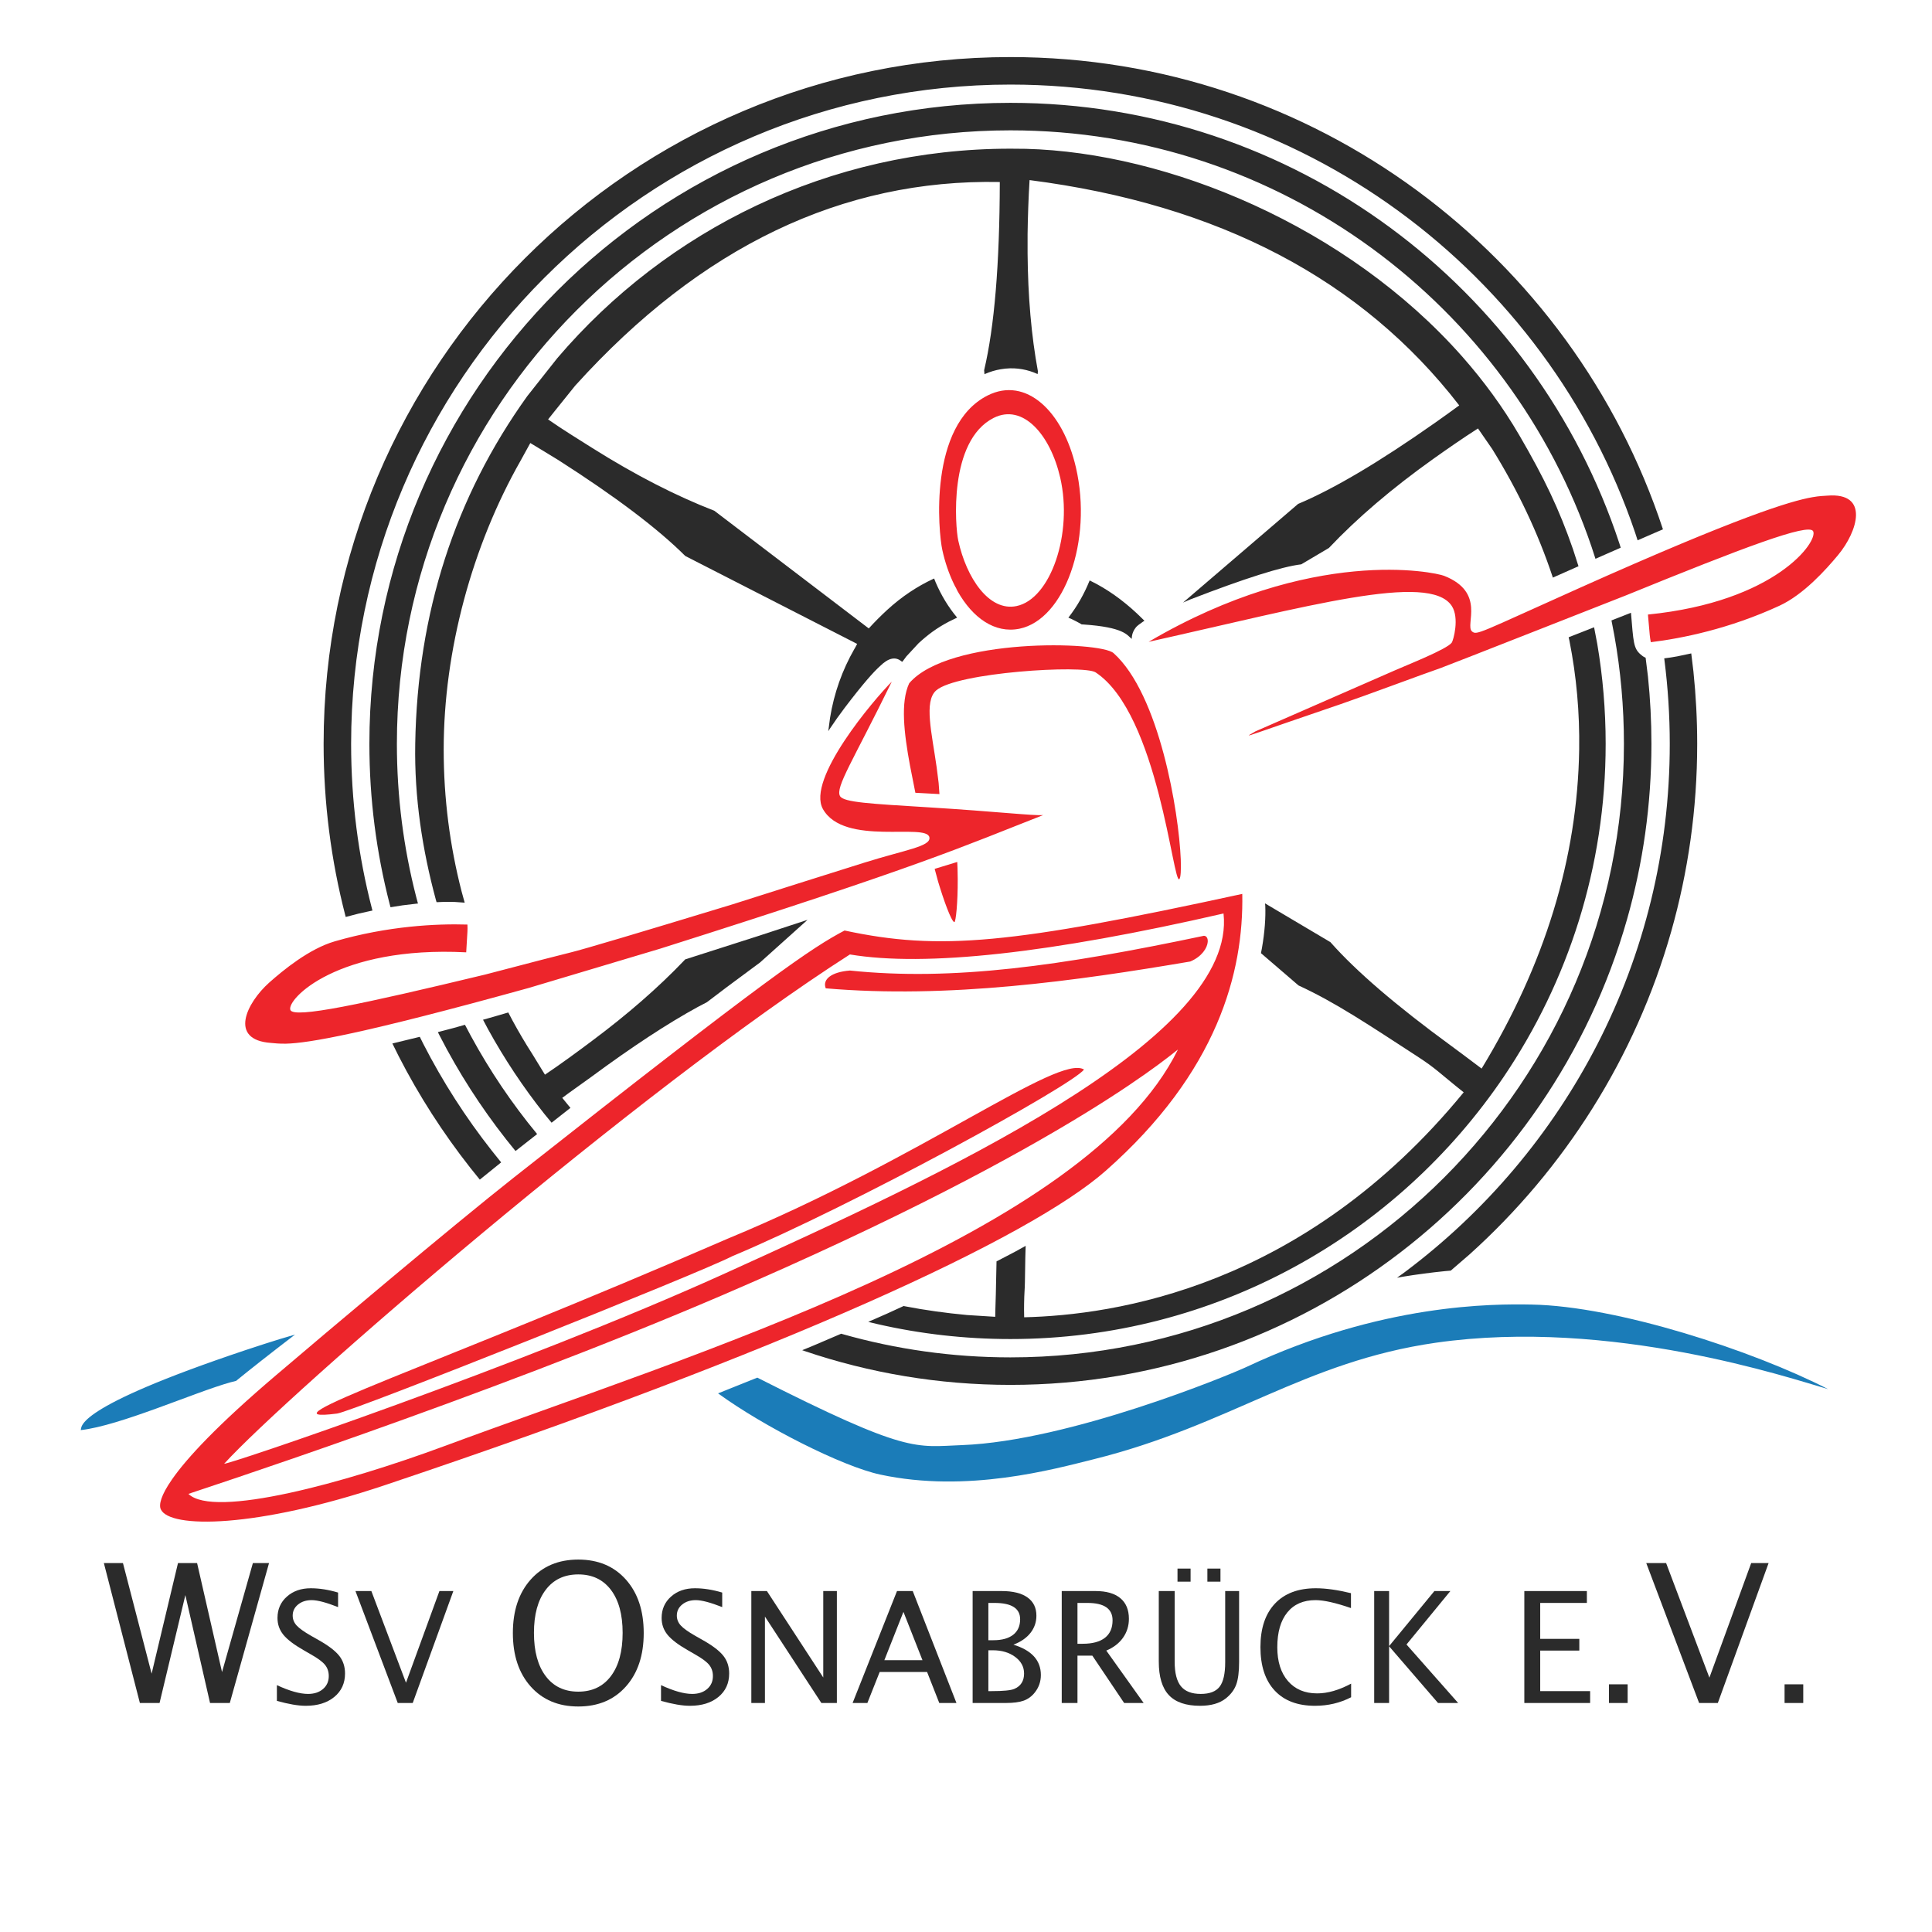
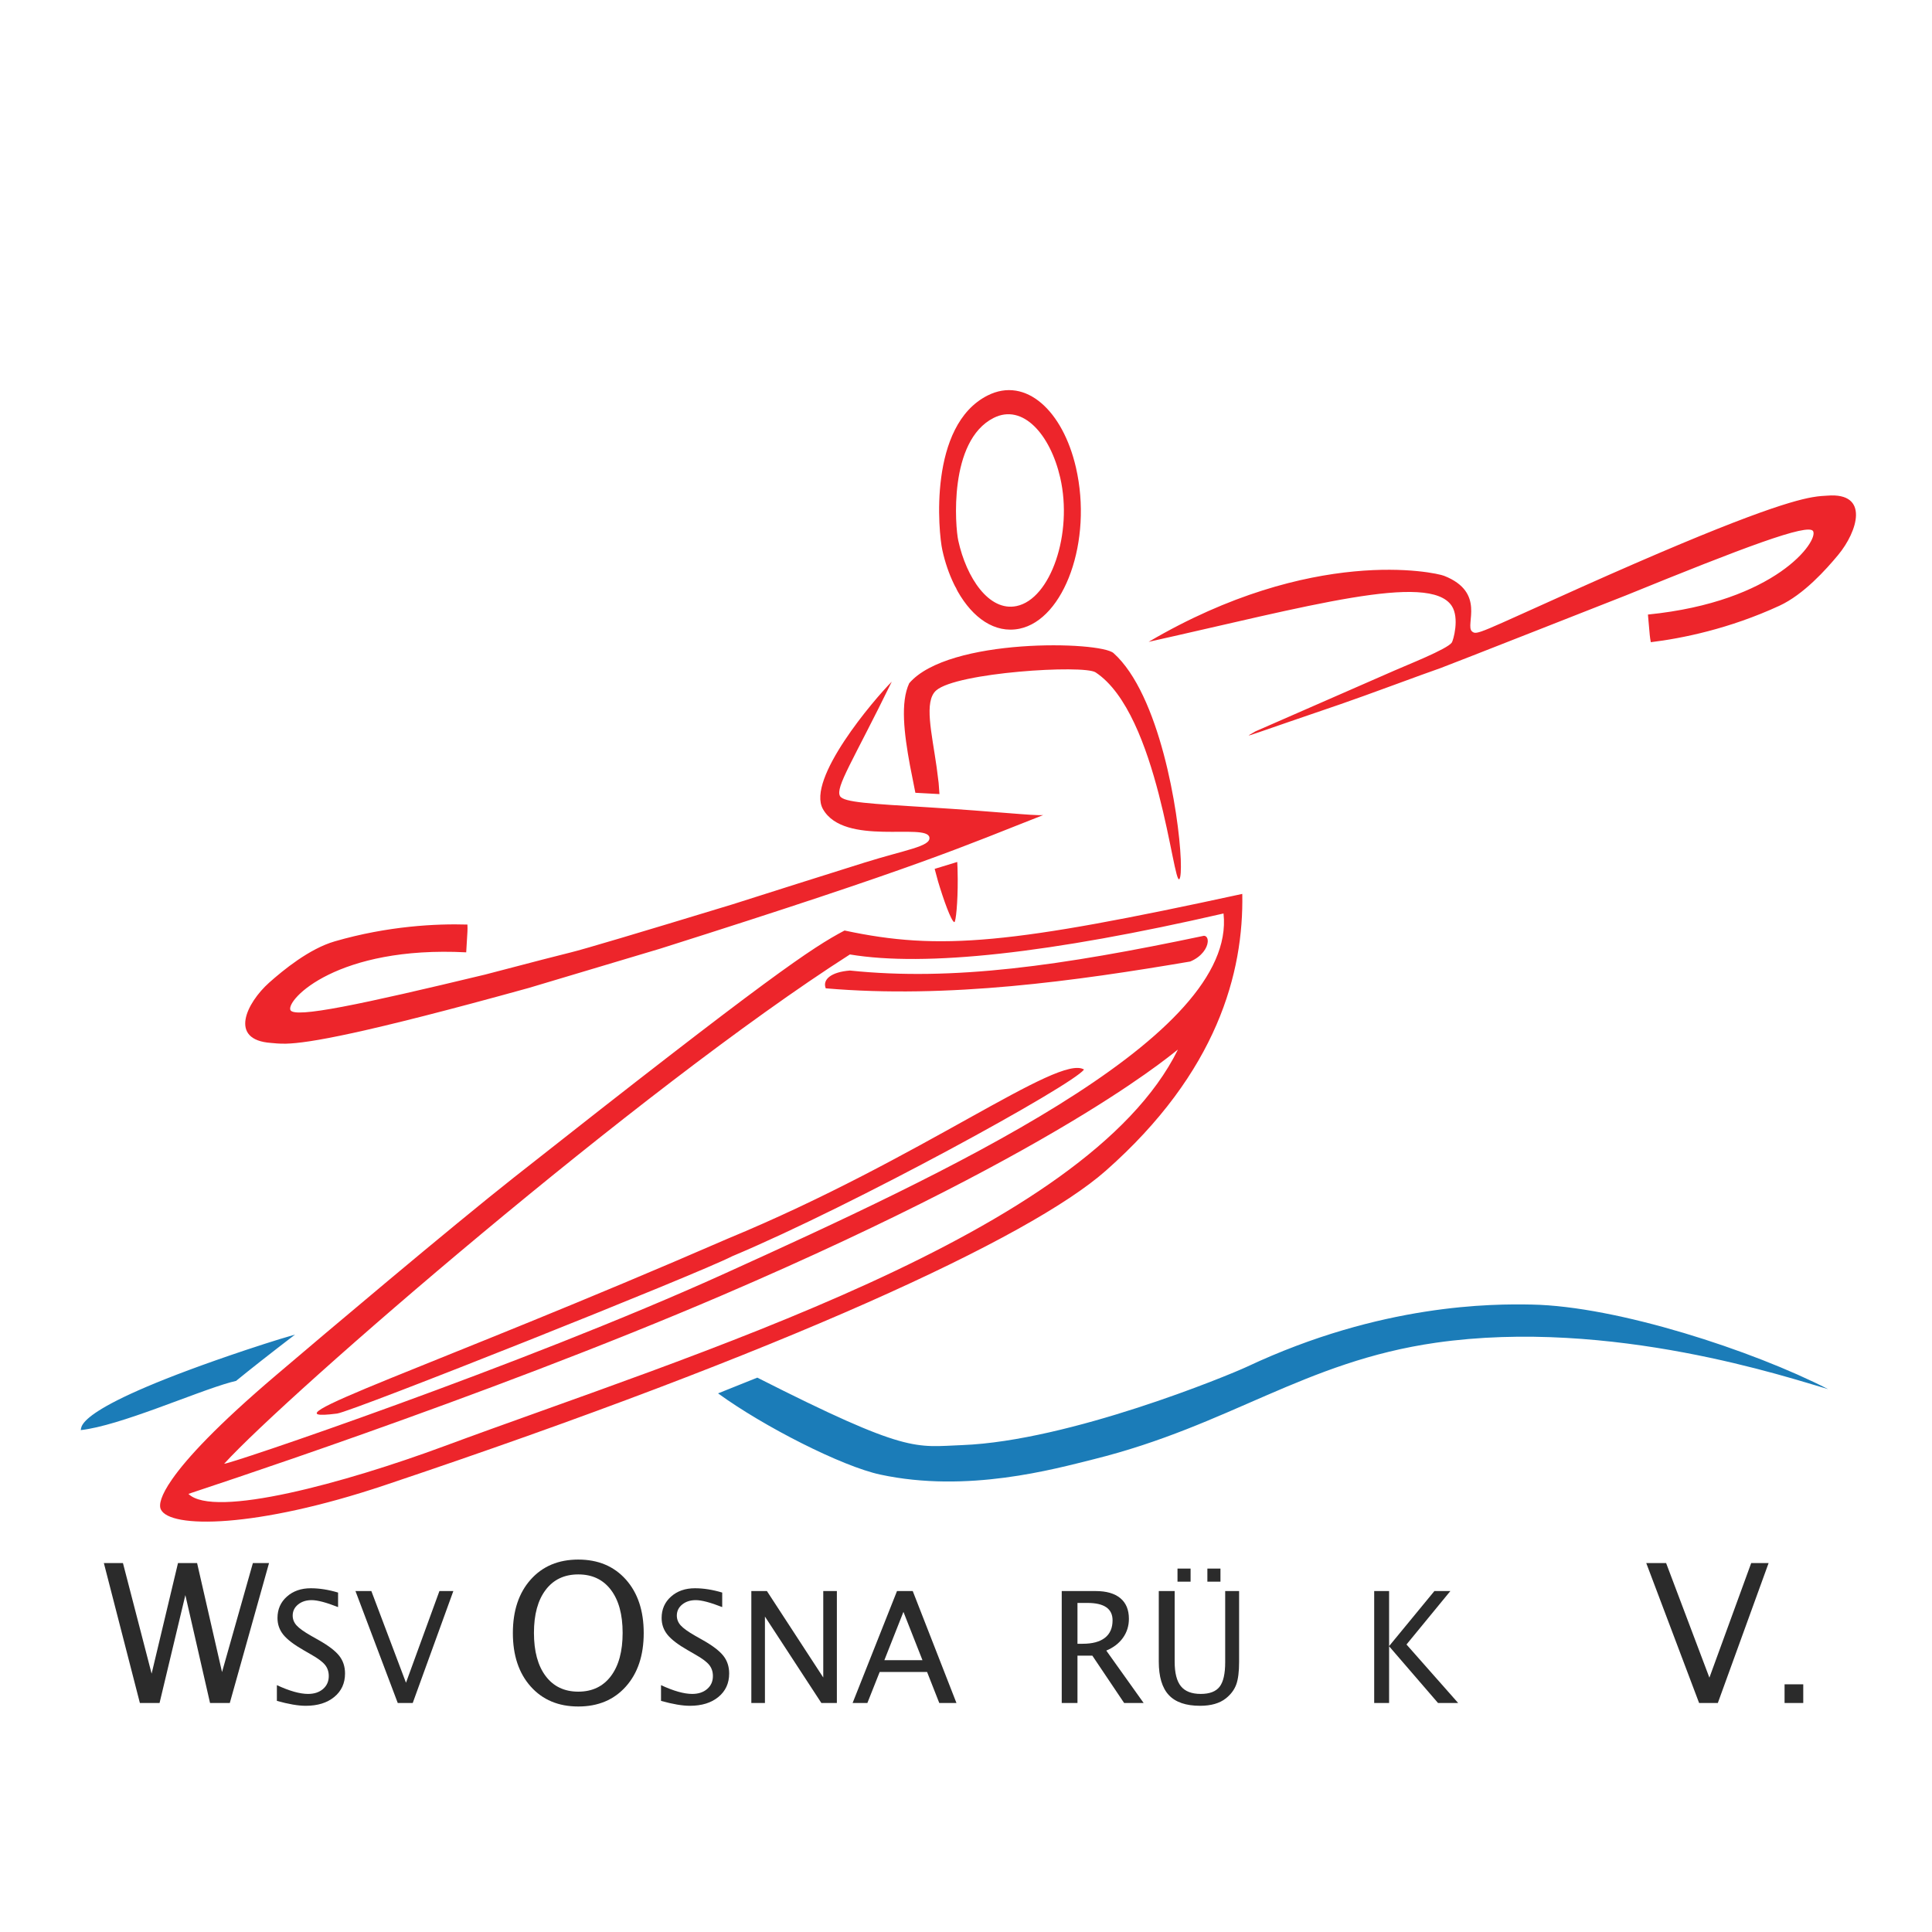
<svg xmlns="http://www.w3.org/2000/svg" xmlns:xlink="http://www.w3.org/1999/xlink" version="1.1" width="304.8mm" height="304.8mm" viewBox="0 0 304.8 304.8">
  <defs>
-     <path id="path_dab141098b6402a336cb0f217a3f250c" d="M 84.743 178.914 L 81.332 181.591 L 79.864 179.767 C 75.859 174.672 72.33 169.188 69.351 163.37 L 69.081 162.831 L 71.509 162.194 L 73.355 161.675 L 74.305 163.467 C 77.295 168.962 80.782 174.121 84.732 178.903 L 84.743 178.914 L 84.743 178.914 L 84.743 178.914 L 84.743 178.914 Z M 55.394 117.355 C 55.394 126.325 56.527 135.025 58.675 143.337 L 58.762 143.649 L 56.57 144.135 L 54.541 144.664 L 54.476 144.416 C 52.242 135.77 51.055 126.703 51.055 117.355 C 51.055 57.566 99.617 9.004 159.406 9.004 C 207.375 9.004 248.112 40.264 262.349 83.494 L 262.36 83.505 L 261.13 84.034 L 258.356 85.243 L 257.956 84.012 C 244.042 42.951 205.141 13.343 159.406 13.343 C 102.014 13.343 55.394 59.963 55.394 117.355 L 55.394 117.355 L 55.394 117.355 L 55.394 117.355 Z M 256.693 145.02 C 244.647 187.398 205.615 218.485 159.406 218.485 C 148.072 218.485 137.17 216.607 126.991 213.163 L 126.559 213.012 L 128.319 212.289 L 132.712 210.411 L 132.928 210.476 C 141.347 212.861 150.231 214.146 159.406 214.146 C 212.815 214.146 256.197 170.764 256.197 117.355 C 256.197 111.515 255.679 105.795 254.685 100.236 L 254.232 97.882 L 257.308 96.674 C 257.697 101.293 257.697 102.286 258.841 103.258 C 259.046 103.431 259.251 103.614 259.597 103.754 L 259.618 103.754 L 259.985 106.701 C 260.352 110.209 260.536 113.761 260.536 117.355 C 260.536 126.951 259.197 136.223 256.693 145.02 L 256.693 145.02 L 256.693 145.02 L 256.693 145.02 Z M 263.645 146.996 C 257.999 166.868 246.817 184.408 231.877 197.868 L 228.877 200.459 L 227.905 200.545 C 225.768 200.761 223.544 201.053 221.245 201.43 L 220.403 201.582 L 221.623 200.696 C 246.989 181.709 263.429 151.432 263.429 117.355 C 263.429 112.875 263.137 108.45 262.587 104.122 L 262.555 103.862 L 262.652 103.852 C 263.213 103.787 263.861 103.69 264.616 103.549 L 266.818 103.085 L 267.163 105.946 C 267.552 109.691 267.757 113.501 267.757 117.355 C 267.757 127.631 266.322 137.572 263.645 146.996 L 263.645 146.996 L 263.645 146.996 L 263.645 146.996 Z M 161.565 205.683 C 161.554 206.255 161.554 206.946 161.576 207.82 C 175.673 207.475 205.605 203.244 230.917 172.329 C 226.966 169.188 226.61 168.605 223.469 166.576 C 216.194 161.859 210.797 158.2 204.86 155.469 L 198.934 150.374 L 199.085 149.597 C 199.538 147.006 199.69 144.729 199.614 142.894 L 199.571 142.516 L 209.89 148.636 C 213.948 153.235 220.295 158.675 228.92 164.978 C 229.751 165.583 231.359 166.781 233.745 168.584 C 243.74 152.144 248.868 135.37 249.137 118.262 C 249.224 112.444 248.716 106.712 247.594 101.056 L 247.475 100.538 L 251.49 98.962 L 251.987 101.563 C 252.861 106.701 253.315 111.98 253.315 117.355 C 253.315 136.784 247.389 154.843 237.264 169.836 C 220.382 194.814 191.788 211.253 159.406 211.253 C 152.174 211.253 145.125 210.433 138.357 208.878 L 136.976 208.544 L 139.955 207.237 L 142.567 206.039 L 142.761 206.083 C 145.935 206.698 149.206 207.151 152.573 207.464 L 157.01 207.745 C 156.999 207.605 157.053 206.018 157.107 204.14 L 157.215 199.002 L 160.097 197.501 L 161.813 196.551 L 161.759 198.343 C 161.727 199.606 161.705 200.901 161.694 202.24 C 161.684 203.384 161.586 203.988 161.565 205.683 L 161.565 205.683 L 161.565 205.683 L 161.565 205.683 Z M 137.062 99.145 C 137.969 98.141 138.929 97.181 139.944 96.242 C 142.286 94.094 144.726 92.496 147.23 91.331 L 147.37 91.266 L 147.63 91.913 C 148.493 93.91 149.605 95.767 150.976 97.407 L 150.997 97.44 L 149.691 98.077 C 148.785 98.552 147.921 99.08 147.101 99.674 C 146.334 100.236 145.611 100.84 144.92 101.477 L 144.769 101.639 L 142.999 103.549 L 142.362 104.402 L 142.232 104.348 C 141.282 103.549 140.16 103.787 138.854 105.071 C 137.85 105.967 136.188 107.813 133.263 111.667 C 132.485 112.692 131.676 113.825 130.888 115.013 L 130.672 115.358 L 130.953 113.242 C 131.579 109.367 132.863 105.741 134.806 102.351 L 134.817 102.341 L 134.871 102.254 L 135.227 101.585 L 108.112 87.714 C 103.773 83.386 97.102 78.345 88.1 72.592 C 87.452 72.182 86.686 71.717 85.909 71.253 C 85.142 70.789 84.354 70.314 83.664 69.893 L 82.131 72.678 C 74.51 86.085 69.998 102.578 69.998 118.262 C 69.998 125.99 70.981 133.492 72.826 140.649 L 73.312 142.408 L 71.801 142.3 C 71.218 142.279 70.603 142.268 69.955 142.289 L 68.876 142.333 L 68.757 141.933 C 66.641 134.097 65.357 125.85 65.508 117.355 C 65.853 96.717 71.747 78.431 83.189 62.488 L 87.917 56.509 C 105.144 36.291 130.791 23.457 159.406 23.457 C 160.215 23.457 161.025 23.468 161.834 23.479 C 184.243 24.051 212.491 35.644 230.712 56.282 C 234.079 60.103 237.113 64.237 239.692 68.663 C 243.654 75.463 245.964 80.31 248.155 86.624 L 249.029 89.333 L 244.982 91.125 L 244.928 90.953 C 242.661 84.131 239.498 77.428 235.418 70.843 L 233.173 67.594 C 230.776 69.127 228.305 70.843 226.135 72.387 C 219.637 77.018 214.143 81.702 209.652 86.451 L 205.292 89.031 C 202.226 89.398 196.387 91.244 187.762 94.579 L 186.639 95.065 L 204.795 79.5 C 210.451 77.125 217.64 72.862 226.383 66.709 C 227.625 65.835 228.909 64.917 230.215 63.957 C 214.866 44.095 192.274 32.243 162.428 28.412 C 162.256 31.25 162.148 34.316 162.115 36.982 C 162.104 37.975 162.104 38.957 162.115 39.94 C 162.169 46.751 162.709 52.968 163.745 58.581 L 163.702 59.013 L 163.054 58.743 C 161.586 58.193 159.848 57.912 157.862 58.257 C 157.02 58.398 156.211 58.646 155.434 58.981 L 155.315 59.045 L 155.261 58.408 C 156.88 51.587 157.701 41.688 157.733 28.714 C 132.874 28.228 110.562 38.925 90.799 60.783 L 90.723 60.869 L 87.431 64.96 L 86.47 66.169 C 88.802 67.799 91.187 69.246 93.432 70.671 C 100.189 74.923 106.612 78.226 112.7 80.58 L 137.062 99.145 L 137.062 99.145 L 137.062 99.145 L 137.062 99.145 Z M 87.02 177.122 L 85.876 175.729 C 82.552 171.541 79.573 167.062 76.982 162.345 L 76.205 160.877 L 77.748 160.445 L 80.188 159.732 L 80.836 160.963 C 81.818 162.776 82.865 164.557 83.977 166.285 L 85.974 169.544 C 88.337 167.968 91.273 165.81 93.4 164.212 C 99.002 160.035 103.827 155.825 107.875 151.594 L 108.101 151.356 L 119.532 147.697 L 127.401 145.117 L 119.91 151.842 L 114.697 155.706 L 111.523 158.113 L 110.098 158.858 C 105.338 161.459 99.736 165.13 93.292 169.89 C 92.061 170.797 90 172.221 88.704 173.203 L 89.741 174.477 L 90 174.78 L 87.02 177.122 L 87.02 177.122 L 87.02 177.122 L 87.02 177.122 Z M 79.065 183.382 L 75.698 186.103 L 74.186 184.225 C 69.89 178.763 66.112 172.891 62.917 166.662 L 61.903 164.622 L 65.907 163.651 L 66.231 163.575 L 66.782 164.687 C 69.847 170.667 73.474 176.312 77.597 181.548 L 79.065 183.382 L 79.065 183.382 L 79.065 183.382 L 79.065 183.382 Z M 180.552 97.936 L 180.357 98.055 C 179.763 98.455 179.375 98.768 179.224 98.951 C 178.49 99.858 178.576 100.646 178.544 100.797 C 177.81 100.192 177.324 98.951 170.902 98.519 L 170.643 98.508 L 170.513 98.422 C 170.038 98.152 169.542 97.893 169.045 97.656 L 168.548 97.44 L 168.613 97.364 C 169.963 95.616 171.042 93.694 171.862 91.687 L 171.905 91.568 L 173.06 92.162 C 175.586 93.543 177.982 95.367 180.249 97.634 L 180.552 97.936 L 180.552 97.936 L 180.552 97.936 L 180.552 97.936 Z M 62.615 117.355 C 62.615 125.699 63.673 133.805 65.67 141.534 L 65.94 142.548 L 65.767 142.559 C 65.033 142.635 64.277 142.732 63.511 142.829 L 61.611 143.131 L 61.471 142.613 C 59.388 134.539 58.276 126.077 58.276 117.355 C 58.276 61.56 103.611 16.225 159.406 16.225 C 204.169 16.225 242.197 45.402 255.484 85.75 L 255.689 86.408 L 251.706 88.157 L 251.113 86.333 C 238.16 48.111 201.967 20.564 159.406 20.564 C 105.997 20.564 62.615 63.946 62.615 117.355 L 62.615 117.355 L 62.615 117.355 L 62.615 117.355 Z" fill-rule="evenodd" fill="#2B2B2B" fill-opacity="1" stroke="none" stroke-opacity="1" stroke-width="0" stroke-linecap="round" stroke-linejoin="round" />
    <path id="path_376f4eec2385543c7faacfd1153ca10a" d="M 46.543 210.551 C 42.517 213.638 39.429 216.067 37.292 217.816 L 37.271 217.848 L 36.375 218.075 C 30.729 219.64 18.953 224.929 12.736 225.62 C 12.952 225.145 11.332 222.177 38.793 212.98 C 40.995 212.246 42.732 211.696 44.125 211.264 L 46.543 210.551 L 46.543 210.551 Z M 288.406 219.154 C 282.545 217.481 254.232 207.864 226.513 211.836 C 205.756 214.815 194.023 224.875 172.542 230.218 C 166.292 231.772 152.616 235.594 138.875 232.636 C 132.831 231.341 120.461 225.048 113.283 219.823 L 119.478 217.341 C 143.28 229.409 144.391 228.264 151.807 227.984 C 168.754 227.325 193.796 216.995 196.743 215.614 C 217.975 205.64 235.558 205.694 241.646 205.813 C 255.16 206.061 276.565 213.077 288.406 219.154 L 288.406 219.154 L 288.406 219.154 L 288.406 219.154 Z" fill-rule="evenodd" fill="#1B7CB8" fill-opacity="1" stroke="none" stroke-opacity="1" stroke-width="0.1" stroke-linecap="round" stroke-linejoin="round" />
    <path id="path_543166787f0a5b47126b9aff2eb2a0f5" d="M 285.923 78.442 C 287.079 78.237 287.715 78.237 288.287 78.194 C 295.001 77.654 293.058 83.861 289.993 87.552 C 288.104 89.83 284.553 93.802 280.732 95.562 C 272.809 99.221 265.317 100.721 260.439 101.315 C 260.244 100.192 260.341 100.894 259.985 96.954 C 280.224 94.925 286.916 85.34 286.042 83.796 C 285.297 82.501 275.054 86.376 256.51 93.932 C 256.261 94.029 228.24 105.061 227.247 105.406 C 224.958 106.183 215.201 109.831 211.52 111.084 C 197.671 115.811 197.066 116.114 197.012 115.995 L 198.049 115.391 L 220.004 105.784 C 221.839 104.963 228.283 102.438 229.038 101.38 C 229.276 101.045 230.291 97.494 229.028 95.583 C 225.476 90.229 206.274 95.67 181.21 101.261 C 207.018 86.095 226.372 90.272 227.83 90.845 C 234.468 93.457 231.079 98.606 232.223 99.609 C 232.989 100.268 233.248 99.901 249.321 92.701 C 274.331 81.508 282.459 79.047 285.923 78.442 L 285.923 78.442 Z M 45.118 164.655 C 43.941 164.676 43.315 164.579 42.743 164.536 C 36.029 164.061 38.89 158.221 42.463 155.026 C 44.675 153.062 48.788 149.673 52.825 148.507 C 61.212 146.078 68.843 145.711 73.744 145.862 C 73.776 146.996 73.776 146.294 73.55 150.244 C 53.235 149.198 45.172 157.682 45.809 159.333 C 46.348 160.726 57.056 158.437 76.529 153.753 C 84.139 151.756 88.661 150.59 90.097 150.244 C 92.126 149.748 100.621 147.222 115.582 142.667 C 122.166 140.573 129.226 138.328 136.328 136.104 C 142.869 134.053 146.874 133.546 146.626 132.11 C 146.226 129.757 133.176 133.578 129.83 127.642 C 127.175 122.925 137.893 110.35 140.689 107.543 C 134.579 120.043 131.74 124.231 132.529 125.602 C 133.101 126.584 137.278 126.8 146.55 127.372 C 157.107 128.02 162.946 128.71 164.576 128.592 C 152.152 133.449 145.838 136.471 104.162 149.662 L 83.437 155.857 C 57.035 163.165 48.637 164.568 45.118 164.655 L 45.118 164.655 Z M 164.274 63.589 C 166.757 65.705 168.721 69.31 169.747 73.768 C 172.413 85.35 167.901 97.731 160.841 99.188 C 156.934 99.987 153.447 97.461 151.094 93.306 L 150.889 92.906 L 150.846 92.788 L 150.695 92.539 L 150.49 92.129 C 149.713 90.521 149.087 88.708 148.666 86.775 C 148.05 84.001 146.431 67.13 155.811 62.391 C 158.834 60.869 161.802 61.485 164.274 63.589 L 164.274 63.589 Z M 167.264 75.355 C 165.699 68.555 161.37 63.611 156.761 65.932 C 149.594 69.559 150.706 83.159 151.181 85.286 C 152.465 91.158 156.027 96.512 160.367 95.616 C 165.753 94.504 169.293 84.185 167.264 75.355 L 167.264 75.355 Z M 144.413 125.073 L 143.56 120.755 C 142.621 115.66 142.038 110.792 143.441 107.791 C 149.626 100.57 173.578 101.142 175.683 103.042 C 182.926 109.54 185.981 128.127 186.283 135.586 C 186.348 137.302 186.272 138.436 186.067 138.684 C 185.085 139.882 182.764 112.616 172.845 106.075 C 170.977 104.844 150.9 106.075 147.683 108.936 C 145.74 110.663 147.003 115.617 147.77 121.046 C 147.867 121.802 147.986 122.666 148.083 123.518 L 148.212 125.278 L 144.413 125.073 L 144.413 125.073 Z M 27.156 233.37 C 29.477 230.035 34.291 224.832 43.52 216.984 C 51.249 210.4 71.207 193.55 81.138 185.714 C 121.529 153.861 128.125 149.5 133.241 146.801 C 148.299 150.029 159.589 148.928 195.987 141.026 C 196.225 153.386 192.08 169.145 174.453 184.699 C 162.471 195.278 124.001 213.099 60.672 234.32 C 40.422 241.109 26.746 241.185 25.365 238.108 C 25.052 237.418 25.343 235.961 27.156 233.37 L 27.156 233.37 Z M 193.094 145.042 C 193.083 144.729 193.062 144.427 193.029 144.114 C 165.656 150.406 146.01 152.565 134.083 150.579 C 100.869 171.822 45.334 219.996 35.382 230.909 C 34.863 231.481 82.433 215.398 114.373 200.901 C 148.989 185.207 193.763 164.385 193.094 145.042 L 193.094 145.042 Z M 29.725 235.68 C 33.73 239.609 54.541 233.909 70.041 228.167 C 108.738 213.822 171.398 194.813 185.819 165.615 C 186.208 165.043 169.941 180.285 114.092 204.28 C 75.816 220.719 29.704 235.648 29.725 235.68 L 29.725 235.68 Z M 190.536 148.604 C 190.46 149.532 189.64 150.903 187.784 151.691 C 169.747 154.756 149.594 157.585 130.273 155.922 C 129.722 154.53 131.125 153.343 134.094 153.116 C 150.35 154.81 167.437 152.371 189.942 147.632 C 190.363 147.654 190.579 148.053 190.536 148.604 L 190.536 148.604 Z M 171.02 168.735 C 169.218 171.207 134.828 190.086 115.485 198.203 C 109.99 201.031 55.567 222.705 53.181 223.008 C 40.077 224.692 68.304 215.635 114.805 195.418 C 145.449 182.756 166.994 166.231 171.02 168.735 L 171.02 168.735 Z M 151.062 136.935 C 151.084 137.529 151.094 138.112 151.094 138.673 C 151.116 142.419 150.792 145.517 150.555 145.484 C 150.058 145.322 148.838 141.89 147.996 139.073 L 147.457 137.076 L 151.019 135.986 L 151.062 136.935 L 151.062 136.935 L 151.062 136.935 L 151.062 136.935 Z" fill-rule="evenodd" fill="#ED252B" fill-opacity="1" stroke="none" stroke-opacity="1" stroke-width="0.1" stroke-linecap="round" stroke-linejoin="round" />
    <path id="path_a29ae6cf2883d15fc9ab21ed373214cb" d="M 22.069 268.671 L 16.386 246.596 L 19.397 246.596 L 23.92 264.044 L 28.081 246.596 L 31.094 246.596 L 35.028 263.794 L 39.896 246.596 L 42.444 246.596 L 36.254 268.671 L 33.137 268.671 L 29.243 251.651 L 25.172 268.671 L 22.069 268.671 Z" fill-rule="evenodd" fill="#2B2B2B" fill-opacity="1" stroke="none" stroke-opacity="1" stroke-width="0" stroke-linecap="round" stroke-linejoin="round" />
    <path id="path_2ae07b80ebdd40976925362acd60d091" d="M 43.682 268.337 L 43.682 265.855 C 45.671 266.778 47.31 267.24 48.598 267.24 C 49.577 267.24 50.366 266.979 50.967 266.458 C 51.568 265.937 51.868 265.259 51.868 264.423 C 51.868 263.731 51.671 263.143 51.277 262.657 C 50.884 262.172 50.158 261.631 49.1 261.034 L 47.882 260.33 C 46.379 259.471 45.319 258.662 44.702 257.902 C 44.086 257.142 43.778 256.261 43.778 255.259 C 43.778 253.891 44.271 252.767 45.257 251.888 C 46.244 251.009 47.501 250.57 49.028 250.57 C 50.388 250.57 51.824 250.796 53.336 251.25 L 53.336 253.541 C 51.474 252.809 50.086 252.443 49.171 252.443 C 48.304 252.443 47.588 252.674 47.023 253.135 C 46.458 253.596 46.176 254.177 46.176 254.877 C 46.176 255.466 46.383 255.987 46.797 256.44 C 47.21 256.894 47.966 257.435 49.064 258.063 L 50.329 258.779 C 51.856 259.646 52.922 260.466 53.527 261.237 C 54.131 262.009 54.433 262.936 54.433 264.018 C 54.433 265.553 53.869 266.786 52.739 267.717 C 51.609 268.648 50.11 269.113 48.24 269.113 C 47.047 269.113 45.528 268.854 43.682 268.337 Z" fill-rule="evenodd" fill="#2B2B2B" fill-opacity="1" stroke="none" stroke-opacity="1" stroke-width="0" stroke-linecap="round" stroke-linejoin="round" />
    <path id="path_354441d45b4eec339011c869752f3b57" d="M 62.751 268.671 L 56.08 251.011 L 58.587 251.011 L 64.05 265.474 L 69.325 251.011 L 71.521 251.011 L 65.113 268.671 L 62.751 268.671 Z" fill-rule="evenodd" fill="#2B2B2B" fill-opacity="1" stroke="none" stroke-opacity="1" stroke-width="0" stroke-linecap="round" stroke-linejoin="round" />
    <path id="path_9b94953c8376a84bc1a146ceae302509" d="M 91.234 269.223 C 88.101 269.223 85.598 268.172 83.724 266.069 C 81.849 263.966 80.912 261.154 80.912 257.634 C 80.912 254.114 81.849 251.302 83.724 249.199 C 85.598 247.096 88.101 246.044 91.234 246.044 C 94.366 246.044 96.869 247.096 98.744 249.199 C 100.618 251.302 101.555 254.114 101.555 257.634 C 101.555 261.154 100.618 263.966 98.744 266.069 C 96.869 268.172 94.366 269.223 91.234 269.223 Z M 91.234 266.882 C 93.431 266.882 95.147 266.064 96.38 264.428 C 97.613 262.792 98.229 260.517 98.229 257.604 C 98.229 254.71 97.613 252.45 96.38 250.825 C 95.147 249.199 93.431 248.386 91.234 248.386 C 89.036 248.386 87.321 249.199 86.088 250.825 C 84.855 252.45 84.238 254.71 84.238 257.604 C 84.238 260.517 84.855 262.792 86.088 264.428 C 87.321 266.064 89.036 266.882 91.234 266.882 Z" fill-rule="evenodd" fill="#2B2B2B" fill-opacity="1" stroke="none" stroke-opacity="1" stroke-width="0" stroke-linecap="round" stroke-linejoin="round" />
    <path id="path_e2092141a28e63d86c30acbac0521388" d="M 104.285 268.337 L 104.285 265.855 C 106.274 266.778 107.913 267.24 109.201 267.24 C 110.18 267.24 110.969 266.979 111.57 266.458 C 112.171 265.937 112.471 265.259 112.471 264.423 C 112.471 263.731 112.274 263.143 111.88 262.657 C 111.486 262.172 110.76 261.631 109.703 261.034 L 108.485 260.33 C 106.982 259.471 105.922 258.662 105.305 257.902 C 104.689 257.142 104.38 256.261 104.38 255.259 C 104.38 253.891 104.874 252.767 105.86 251.888 C 106.847 251.009 108.103 250.57 109.631 250.57 C 110.991 250.57 112.427 250.796 113.939 251.25 L 113.939 253.541 C 112.077 252.809 110.689 252.443 109.774 252.443 C 108.907 252.443 108.191 252.674 107.626 253.135 C 107.061 253.596 106.779 254.177 106.779 254.877 C 106.779 255.466 106.986 255.987 107.4 256.44 C 107.813 256.894 108.569 257.435 109.667 258.063 L 110.931 258.779 C 112.459 259.646 113.525 260.466 114.129 261.237 C 114.734 262.009 115.036 262.936 115.036 264.018 C 115.036 265.553 114.472 266.786 113.342 267.717 C 112.212 268.648 110.713 269.113 108.843 269.113 C 107.65 269.113 106.131 268.854 104.285 268.337 Z" fill-rule="evenodd" fill="#2B2B2B" fill-opacity="1" stroke="none" stroke-opacity="1" stroke-width="0" stroke-linecap="round" stroke-linejoin="round" />
    <path id="path_130cc6dfd4ac96b084797bd2f552e705" d="M 118.533 268.671 L 118.533 251.011 L 120.991 251.011 L 129.881 264.649 L 129.881 251.011 L 132.028 251.011 L 132.028 268.671 L 129.582 268.671 L 120.68 255.037 L 120.68 268.671 L 118.533 268.671 Z" fill-rule="evenodd" fill="#2B2B2B" fill-opacity="1" stroke="none" stroke-opacity="1" stroke-width="0" stroke-linecap="round" stroke-linejoin="round" />
    <path id="path_565d378301ce0223c1a8b9d8abcdbc26" d="M 134.51 268.671 L 141.515 251.011 L 143.997 251.011 L 150.894 268.671 L 148.184 268.671 L 146.26 263.779 L 138.781 263.779 L 136.84 268.671 L 134.51 268.671 Z M 139.519 261.918 L 145.533 261.918 L 142.53 254.295 L 139.519 261.918 Z" fill-rule="evenodd" fill="#2B2B2B" fill-opacity="1" stroke="none" stroke-opacity="1" stroke-width="0" stroke-linecap="round" stroke-linejoin="round" />
-     <path id="path_9c9cc3ee72b6d88886f8c355200fd311" d="M 153.447 268.671 L 153.447 251.011 L 158.03 251.011 C 159.796 251.011 161.15 251.345 162.093 252.013 C 163.035 252.682 163.507 253.644 163.507 254.901 C 163.507 255.919 163.192 256.826 162.564 257.622 C 161.936 258.417 161.041 259.034 159.879 259.471 C 162.767 260.354 164.211 261.949 164.211 264.256 C 164.211 265.291 163.893 266.209 163.256 267.013 C 162.771 267.625 162.186 268.055 161.502 268.301 C 160.818 268.548 159.867 268.671 158.65 268.671 L 153.447 268.671 Z M 155.929 266.798 L 156.443 266.798 C 158.28 266.798 159.47 266.683 160.011 266.452 C 161.045 266.014 161.562 265.203 161.562 264.018 C 161.562 262.968 161.092 262.095 160.154 261.399 C 159.215 260.702 158.042 260.354 156.633 260.354 L 155.929 260.354 L 155.929 266.798 Z M 155.929 258.767 L 156.729 258.767 C 158.073 258.767 159.112 258.481 159.843 257.908 C 160.575 257.335 160.941 256.52 160.941 255.462 C 160.941 253.744 159.597 252.885 156.908 252.885 L 155.929 252.885 L 155.929 258.767 Z" fill-rule="evenodd" fill="#2B2B2B" fill-opacity="1" stroke="none" stroke-opacity="1" stroke-width="0" stroke-linecap="round" stroke-linejoin="round" />
    <path id="path_d68c1ebf13672af6fad568c478bf3b03" d="M 167.504 268.671 L 167.504 251.011 L 172.85 251.011 C 174.544 251.011 175.843 251.385 176.746 252.133 C 177.649 252.881 178.1 253.966 178.1 255.39 C 178.1 256.512 177.788 257.51 177.164 258.385 C 176.539 259.261 175.662 259.933 174.532 260.402 L 180.427 268.671 L 177.35 268.671 L 172.332 261.202 L 169.986 261.202 L 169.986 268.671 L 167.504 268.671 Z M 169.986 259.328 L 170.798 259.328 C 172.341 259.328 173.514 259.014 174.318 258.385 C 175.121 257.757 175.523 256.838 175.523 255.629 C 175.523 253.799 174.202 252.885 171.561 252.885 L 169.986 252.885 L 169.986 259.328 Z" fill-rule="evenodd" fill="#2B2B2B" fill-opacity="1" stroke="none" stroke-opacity="1" stroke-width="0" stroke-linecap="round" stroke-linejoin="round" />
    <path id="path_1446dc1428e5ddc2bc9c908f0de337a9" d="M 182.814 251.011 L 185.32 251.011 L 185.32 262.156 C 185.32 263.93 185.648 265.221 186.304 266.028 C 186.96 266.836 188.004 267.24 189.436 267.24 C 190.836 267.24 191.829 266.86 192.414 266.1 C 192.998 265.34 193.291 264.053 193.291 262.24 L 193.291 251.011 L 195.486 251.011 L 195.486 262.204 C 195.486 263.747 195.335 264.933 195.033 265.76 C 194.731 266.587 194.185 267.315 193.398 267.943 C 192.411 268.723 191.055 269.113 189.329 269.113 C 187.094 269.113 185.449 268.548 184.395 267.418 C 183.341 266.289 182.814 264.527 182.814 262.132 L 182.814 251.011 Z M 185.767 249.531 L 185.767 247.467 L 187.831 247.467 L 187.831 249.531 L 185.767 249.531 Z M 190.481 249.531 L 190.481 247.467 L 192.545 247.467 L 192.545 249.531 L 190.481 249.531 Z" fill-rule="evenodd" fill="#2B2B2B" fill-opacity="1" stroke="none" stroke-opacity="1" stroke-width="0" stroke-linecap="round" stroke-linejoin="round" />
-     <path id="path_dd6fa303a6e93f8282c4b12c9e0602db" d="M 213.158 267.765 C 211.416 268.663 209.515 269.113 207.455 269.113 C 204.71 269.113 202.59 268.31 201.095 266.702 C 199.599 265.096 198.851 262.812 198.851 259.853 C 198.851 256.902 199.613 254.617 201.136 252.998 C 202.66 251.379 204.81 250.57 207.586 250.57 C 209.161 250.57 211.011 250.828 213.135 251.345 L 213.135 253.696 C 210.716 252.861 208.851 252.443 207.538 252.443 C 205.621 252.443 204.137 253.091 203.087 254.388 C 202.037 255.685 201.512 257.514 201.512 259.877 C 201.512 262.136 202.073 263.914 203.195 265.211 C 204.316 266.508 205.852 267.156 207.801 267.156 C 209.463 267.156 211.249 266.643 213.158 265.617 L 213.158 267.765 Z" fill-rule="evenodd" fill="#2B2B2B" fill-opacity="1" stroke="none" stroke-opacity="1" stroke-width="0" stroke-linecap="round" stroke-linejoin="round" />
    <path id="path_c49d8103839029a91c223b74e0595a87" d="M 216.798 268.671 L 216.798 251.011 L 219.149 251.011 L 219.149 259.698 L 226.296 251.011 L 228.815 251.011 L 221.894 259.442 L 230.044 268.671 L 226.869 268.671 L 219.149 259.722 L 219.149 268.671 L 216.798 268.671 Z" fill-rule="evenodd" fill="#2B2B2B" fill-opacity="1" stroke="none" stroke-opacity="1" stroke-width="0" stroke-linecap="round" stroke-linejoin="round" />
-     <path id="path_43f9a80a997701c8324f2285d1d9418e" d="M 240.484 268.671 L 240.484 251.011 L 250.352 251.011 L 250.352 252.885 L 242.99 252.885 L 242.99 258.553 L 249.159 258.553 L 249.159 260.402 L 242.99 260.402 L 242.99 266.798 L 250.865 266.798 L 250.865 268.671 L 240.484 268.671 Z" fill-rule="evenodd" fill="#2B2B2B" fill-opacity="1" stroke="none" stroke-opacity="1" stroke-width="0" stroke-linecap="round" stroke-linejoin="round" />
-     <path id="path_96ce408fc8651c0339c22af6b8edfca9" d="M 253.837 268.671 L 253.837 265.724 L 256.784 265.724 L 256.784 268.671 L 253.837 268.671 Z" fill-rule="evenodd" fill="#2B2B2B" fill-opacity="1" stroke="none" stroke-opacity="1" stroke-width="0" stroke-linecap="round" stroke-linejoin="round" />
    <path id="path_b4734c2cfacaa68de1a1137ca18ab048" d="M 268.058 268.671 L 259.719 246.596 L 262.853 246.596 L 269.682 264.674 L 276.276 246.596 L 279.021 246.596 L 271.011 268.671 L 268.058 268.671 Z" fill-rule="evenodd" fill="#2B2B2B" fill-opacity="1" stroke="none" stroke-opacity="1" stroke-width="0" stroke-linecap="round" stroke-linejoin="round" />
    <path id="path_33bd6b491c33beee967a341687f8296e" d="M 281.541 268.671 L 281.541 265.724 L 284.489 265.724 L 284.489 268.671 L 281.541 268.671 Z" fill-rule="evenodd" fill="#2B2B2B" fill-opacity="1" stroke="none" stroke-opacity="1" stroke-width="0" stroke-linecap="round" stroke-linejoin="round" />
  </defs>
  <g>
    <use xlink:href="#path_dab141098b6402a336cb0f217a3f250c" />
  </g>
  <g>
    <g>
      <g>
        <g>
          <g>
            <use xlink:href="#path_376f4eec2385543c7faacfd1153ca10a" />
          </g>
        </g>
      </g>
    </g>
  </g>
  <g>
    <g>
      <g>
        <g>
          <g>
            <use xlink:href="#path_543166787f0a5b47126b9aff2eb2a0f5" />
          </g>
        </g>
      </g>
    </g>
  </g>
  <g>
    <g>
      <use xlink:href="#path_a29ae6cf2883d15fc9ab21ed373214cb" />
    </g>
    <g>
      <use xlink:href="#path_2ae07b80ebdd40976925362acd60d091" />
    </g>
    <g>
      <use xlink:href="#path_354441d45b4eec339011c869752f3b57" />
    </g>
    <g>
      <use xlink:href="#path_9b94953c8376a84bc1a146ceae302509" />
    </g>
    <g>
      <use xlink:href="#path_e2092141a28e63d86c30acbac0521388" />
    </g>
    <g>
      <use xlink:href="#path_130cc6dfd4ac96b084797bd2f552e705" />
    </g>
    <g>
      <use xlink:href="#path_565d378301ce0223c1a8b9d8abcdbc26" />
    </g>
    <g>
      <use xlink:href="#path_9c9cc3ee72b6d88886f8c355200fd311" />
    </g>
    <g>
      <use xlink:href="#path_d68c1ebf13672af6fad568c478bf3b03" />
    </g>
    <g>
      <use xlink:href="#path_1446dc1428e5ddc2bc9c908f0de337a9" />
    </g>
    <g>
      <use xlink:href="#path_dd6fa303a6e93f8282c4b12c9e0602db" />
    </g>
    <g>
      <use xlink:href="#path_c49d8103839029a91c223b74e0595a87" />
    </g>
    <g>
      <use xlink:href="#path_43f9a80a997701c8324f2285d1d9418e" />
    </g>
    <g>
      <use xlink:href="#path_96ce408fc8651c0339c22af6b8edfca9" />
    </g>
    <g>
      <use xlink:href="#path_b4734c2cfacaa68de1a1137ca18ab048" />
    </g>
    <g>
      <use xlink:href="#path_33bd6b491c33beee967a341687f8296e" />
    </g>
  </g>
</svg>